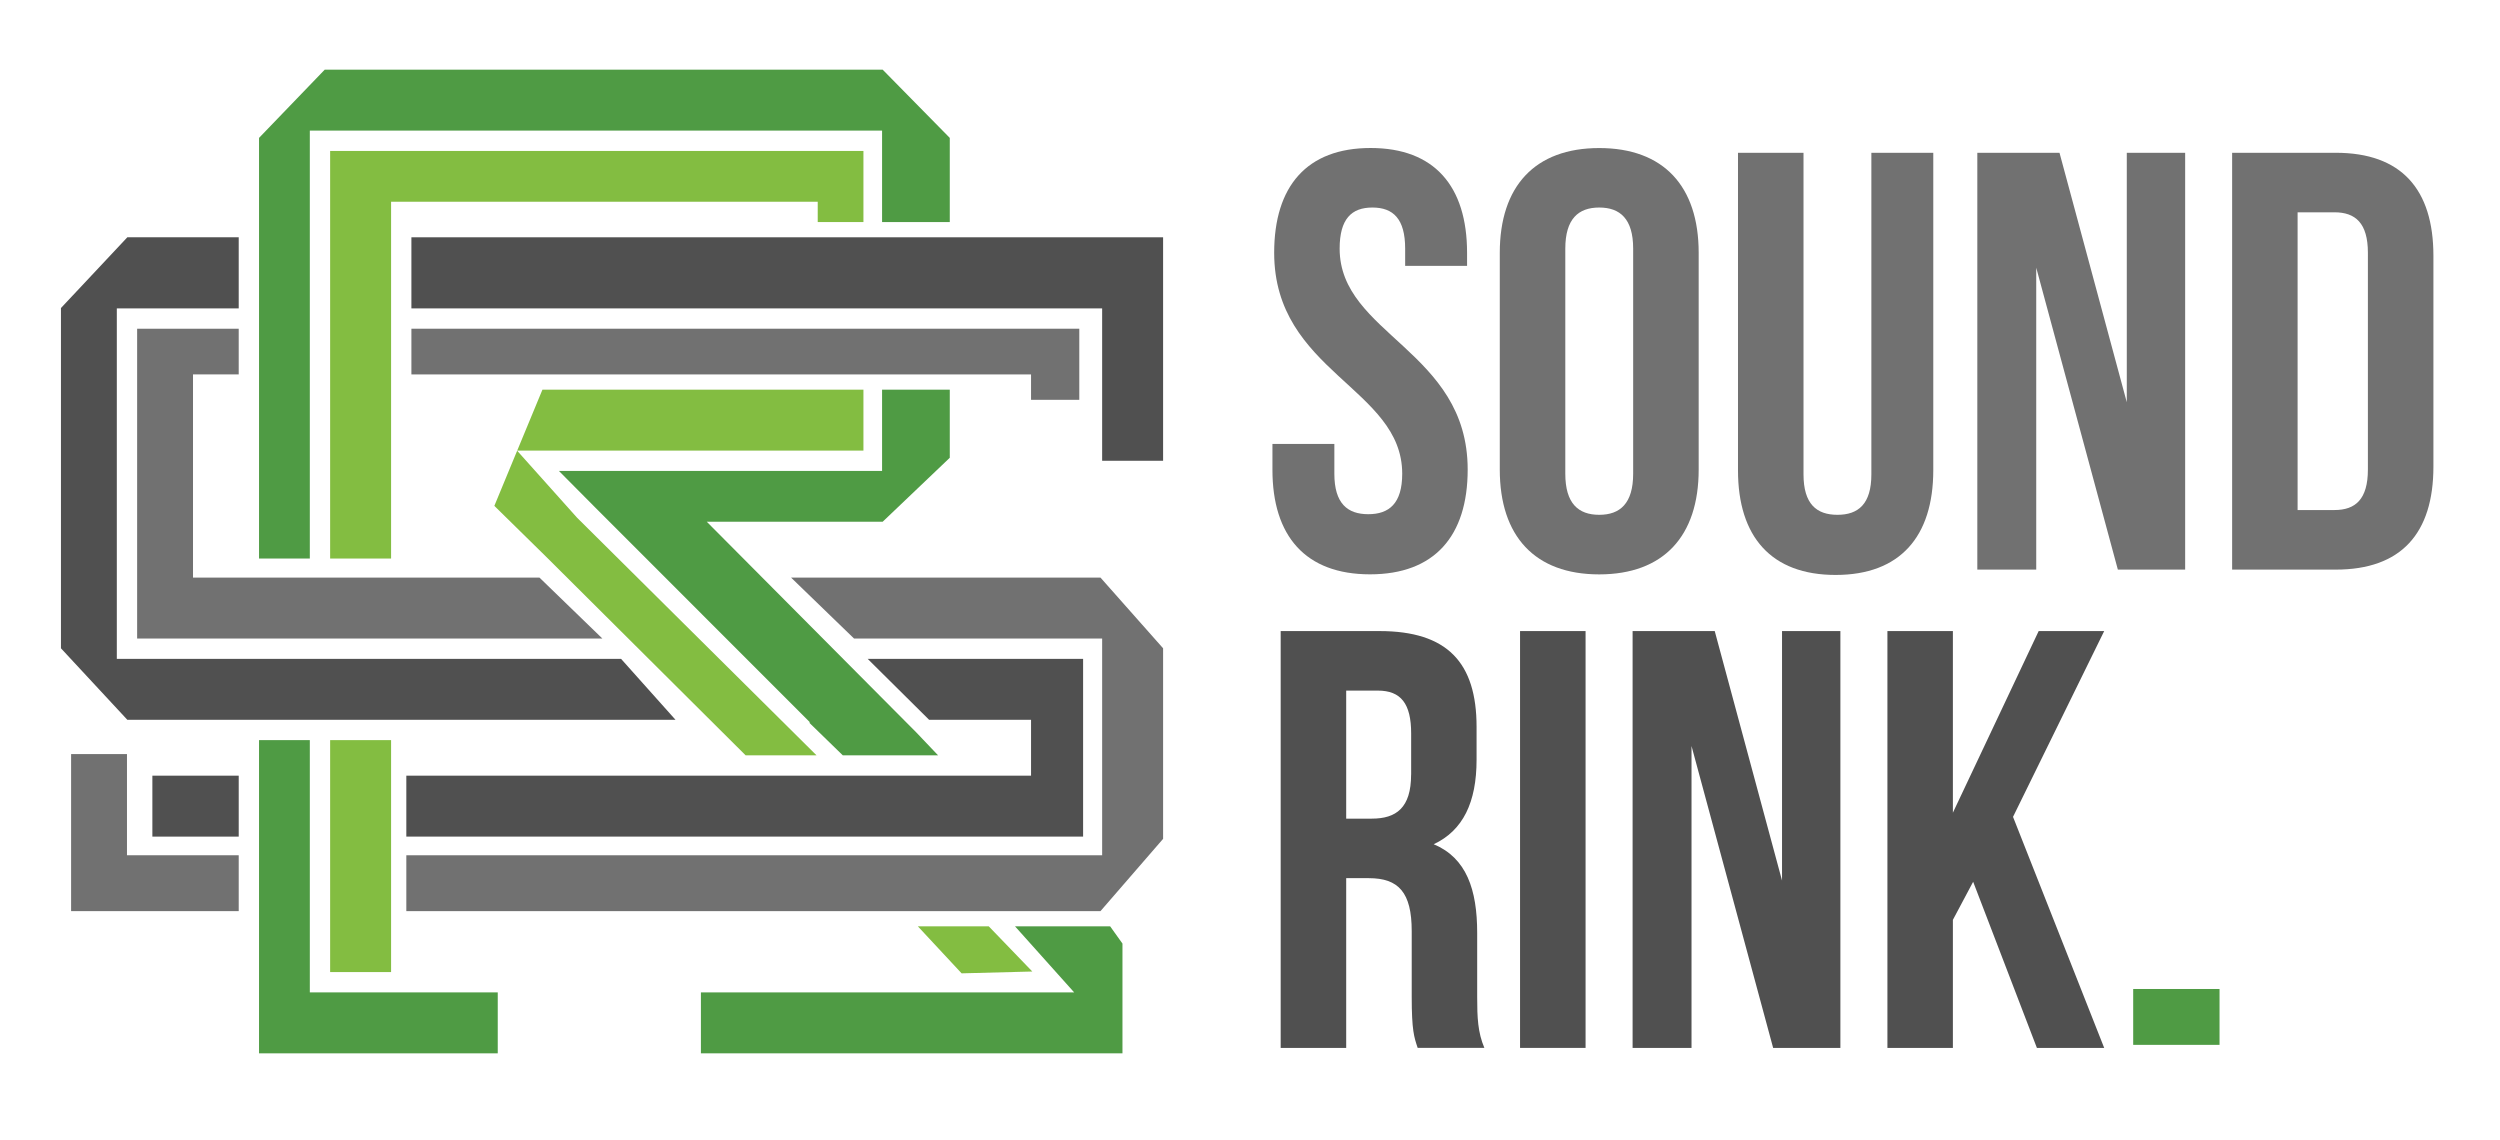
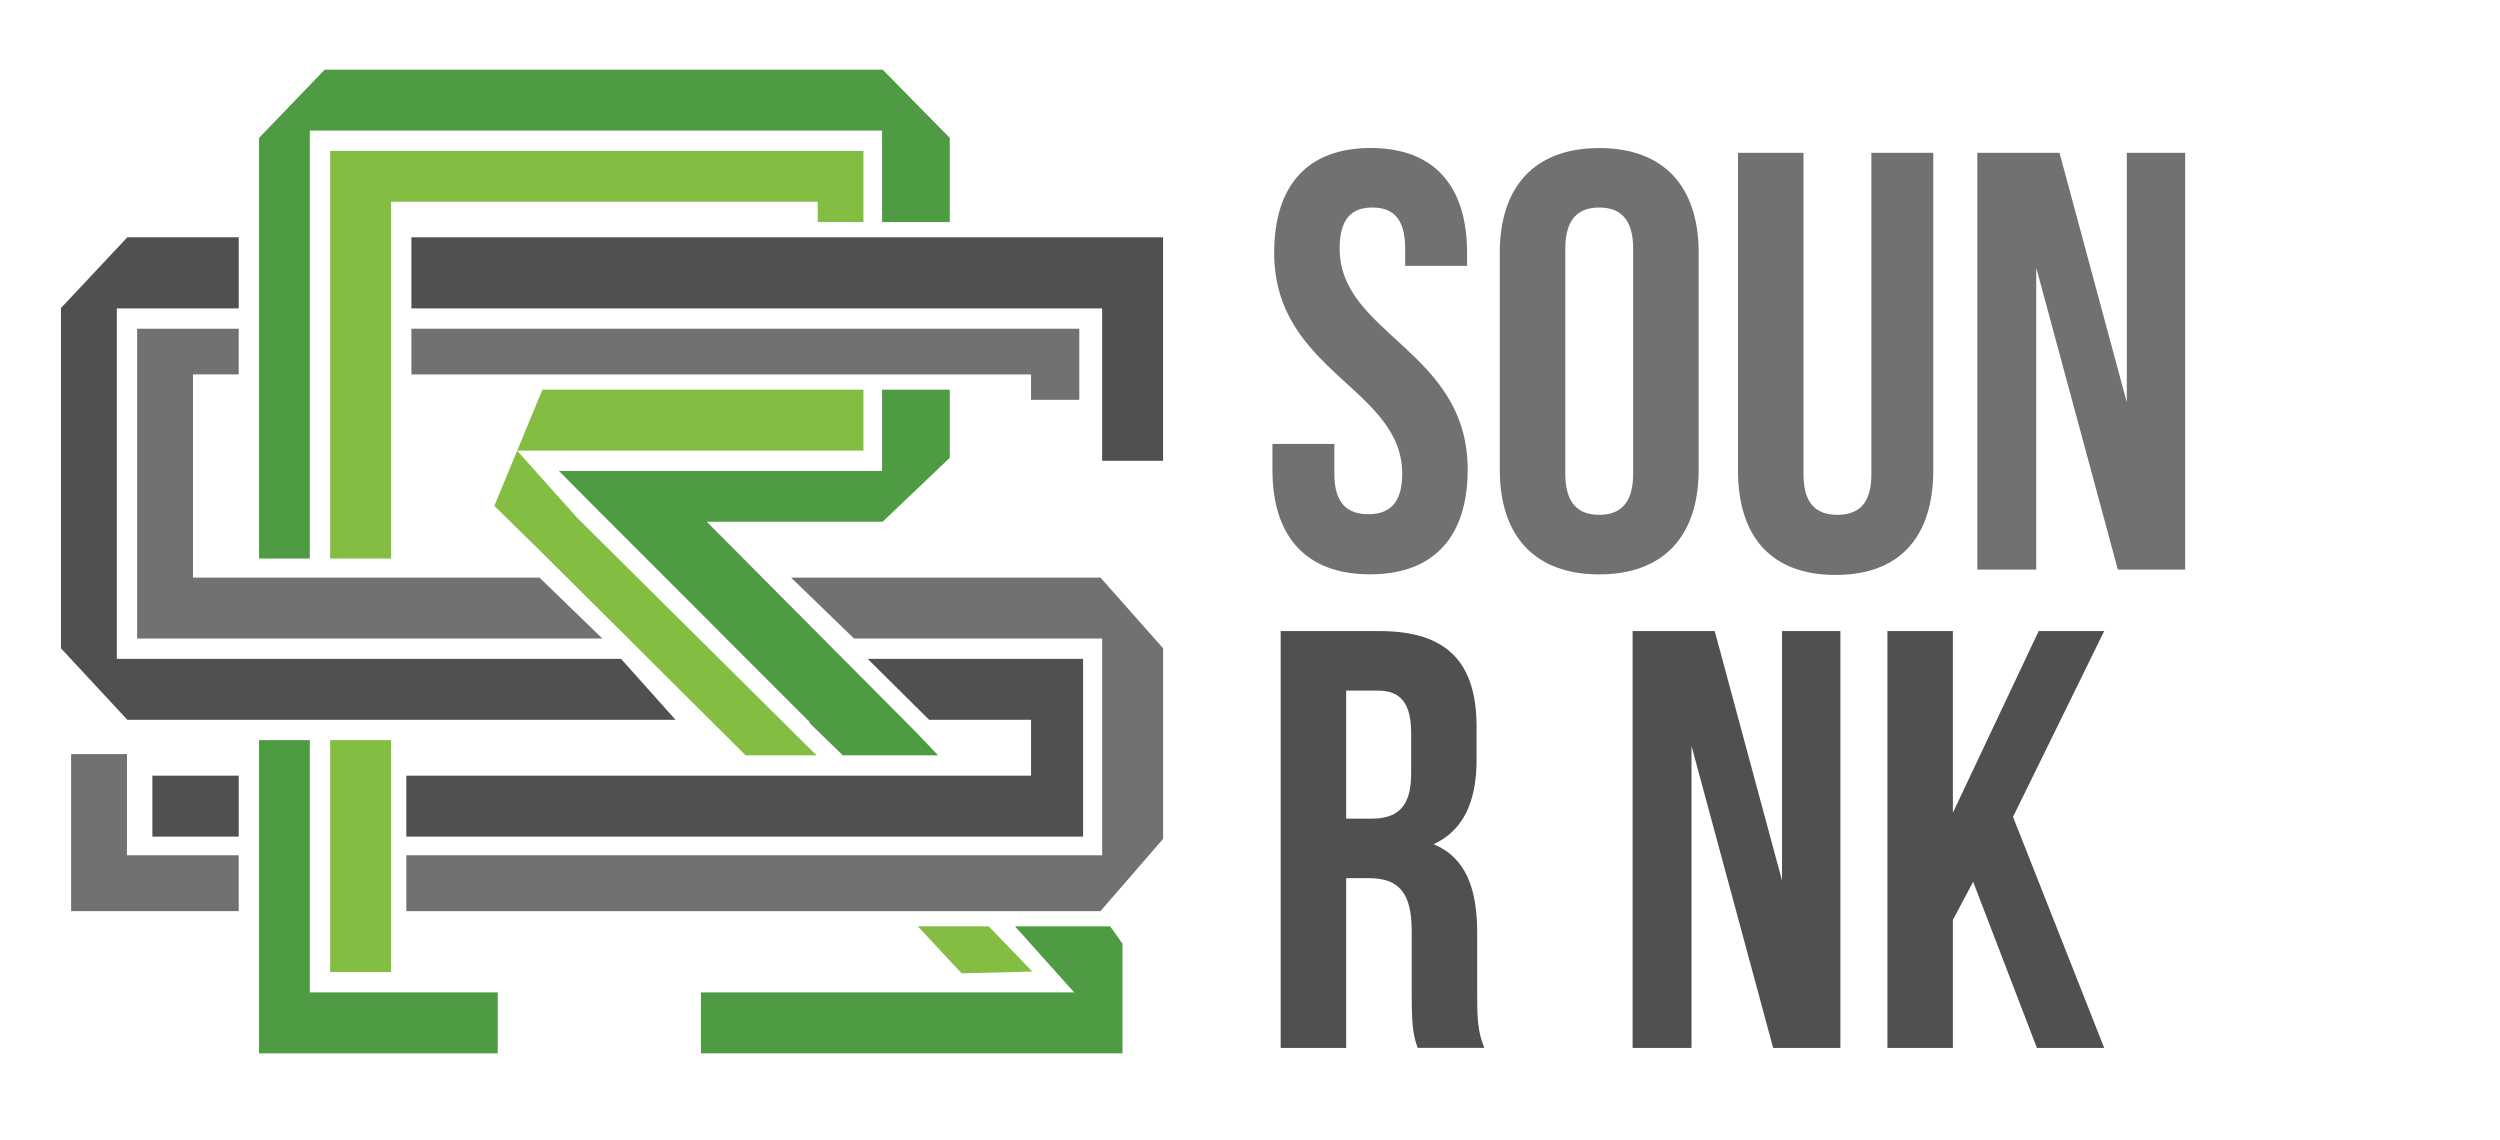
<svg xmlns="http://www.w3.org/2000/svg" version="1.1" id="Layer_1" x="0px" y="0px" viewBox="0 0 492.22 224.44" style="enable-background:new 0 0 492.22 224.44;" xml:space="preserve">
  <style type="text/css">
	.st0{fill:none;}
	.st1{fill:#717171;}
	.st2{fill:#505050;}
	.st3{fill:#83BD41;}
	.st4{fill:#4F9B44;}
</style>
  <g>
-     <path class="st0" d="M271.26,135.97h-6.22v25.21h5.04c4.8,0,7.74-2.11,7.74-8.68v-8.09C277.83,138.55,275.84,135.97,271.26,135.97z   " />
    <path class="st0" d="M459.65,41.8h-7.27v58.62h7.27c4.1,0,6.57-2.11,6.57-7.97V49.78C466.21,43.91,463.75,41.8,459.65,41.8z" />
-     <path class="st0" d="M314.87,40.87c-4.11,0-6.68,2.23-6.68,8.09v44.32c0,5.86,2.58,8.09,6.68,8.09c4.1,0,6.68-2.23,6.68-8.09V48.95   C321.55,43.09,318.97,40.87,314.87,40.87z" />
+     <path class="st0" d="M314.87,40.87c-4.11,0-6.68,2.23-6.68,8.09v44.32c4.1,0,6.68-2.23,6.68-8.09V48.95   C321.55,43.09,318.97,40.87,314.87,40.87z" />
    <polygon class="st1" points="155.75,113.72 168.15,125.72 217,125.72 217,168.39 206.48,168.39 134.94,168.39 133.6,168.39    80,168.39 80,179.39 133.6,179.39 134.94,179.39 216.06,179.39 216.67,179.39 229,165.16 229,127.64 216.67,113.72  " />
    <polygon class="st1" points="25,148.47 14,148.47 14,168.39 14,179.06 14,179.39 47,179.39 47,168.39 25,168.39  " />
    <polygon class="st1" points="38,73.72 47,73.72 47,64.72 27,64.72 27,125.72 37.13,125.72 47.85,125.72 80,125.72 118.6,125.72    106.21,113.72 80,113.72 47.85,113.72 38,113.72  " />
    <rect x="30" y="152.72" class="st2" width="17" height="12" />
-     <polygon class="st3" points="101.81,88.72 101.82,88.74 101.83,88.72  " />
    <polygon class="st3" points="107.51,109.6 146.81,148.72 160.77,148.72 113.61,101.92 101.82,88.74 97.33,99.6  " />
    <polygon class="st3" points="128.87,88.72 170,88.72 170,76.72 160.4,76.72 159.06,76.72 106.8,76.72 101.83,88.72 127.16,88.72     " />
    <polygon class="st3" points="170,43.72 170,29.72 65,29.72 65,44.57 65,47.25 65,76.73 65,109.97 77,109.97 77,76.73 77,47.25    77,44.57 77,39.72 161,39.72 161,43.72  " />
    <polygon class="st3" points="194.68,182.39 180.72,182.39 189.33,191.64 203.25,191.28  " />
    <polygon class="st3" points="65,183.25 65,191.39 77,191.39 77,183.25 77,150.42 77,145.72 65,145.72 65,150.42  " />
    <polygon class="st4" points="173.79,102.72 187,90.13 187,76.72 173.67,76.72 173.67,92.72 131.55,92.72 124.48,92.72    110.04,92.72 117.26,99.99 159.5,142.25 159.31,142.27 165.94,148.72 184.7,148.72 180.46,144.26 139.15,102.72 142.27,102.72  " />
    <polygon class="st4" points="61,183.25 61,150.42 61,145.72 51,145.72 51,150.42 51,183.25 51,195.39 51,207.39 61,207.39    98,207.39 98,195.39 61,195.39  " />
    <polygon class="st4" points="61,76.73 61,47.25 61,44.57 61,25.72 173.67,25.72 173.67,43.72 187,43.72 187,27.15 173.79,13.72    63.93,13.72 51,27.15 51,44.57 51,47.25 51,76.73 51,109.97 61,109.97  " />
    <polygon class="st2" points="216.67,46.72 205.95,46.72 201.93,46.72 159.06,46.72 151.02,46.72 81,46.72 81,60.72 151.02,60.72    159.06,60.72 201.93,60.72 205.95,60.72 217,60.72 217,90.72 229,90.72 229,46.72 218.01,46.72  " />
    <polygon class="st1" points="212.5,78.72 212.5,74.05 212.5,64.72 205.95,64.72 203.27,64.72 201.93,64.72 159.06,64.72    151.02,64.72 81,64.72 81,73.72 151.02,73.72 159.06,73.72 201.93,73.72 203,73.72 203,78.72  " />
    <polygon class="st4" points="199.85,182.39 211.49,195.39 138,195.39 138,207.39 221,207.39 221,185.78 218.58,182.39  " />
    <polygon class="st2" points="133,141.72 122.28,129.72 80,129.72 47.85,129.72 37.13,129.72 23,129.72 23,60.72 47,60.72 47,46.72    25.07,46.72 12,60.65 12,127.64 25.07,141.72 37.13,141.72 47.85,141.72 80,141.72  " />
    <polygon class="st2" points="80,152.72 80,164.72 133.6,164.72 134.94,164.72 203.66,164.72 207.29,164.72 213.25,164.72    213.25,129.72 170.83,129.72 182.93,141.72 203,141.72 203,152.72 189.57,152.72 134.94,152.72 133.6,152.72  " />
    <path class="st1" d="M269.74,113.08c12.66,0,19.23-7.5,19.23-20.63c0-23.45-25.21-26.62-25.21-43.5c0-5.86,2.35-8.09,6.45-8.09   c4.1,0,6.45,2.23,6.45,8.09v3.4h12.19v-2.58c0-13.13-6.45-20.63-18.99-20.63c-12.54,0-18.99,7.5-18.99,20.63   c0,23.45,25.21,26.61,25.21,43.5c0,5.86-2.58,7.97-6.68,7.97c-4.1,0-6.68-2.11-6.68-7.97v-5.86h-12.19v5.04   C250.51,105.58,257.07,113.08,269.74,113.08z" />
    <path class="st1" d="M334.45,92.45V49.78c0-13.13-6.92-20.63-19.58-20.63c-12.66,0-19.58,7.5-19.58,20.63v42.68   c0,13.13,6.92,20.63,19.58,20.63C327.53,113.08,334.45,105.58,334.45,92.45z M321.55,93.27c0,5.86-2.58,8.09-6.68,8.09   c-4.11,0-6.68-2.23-6.68-8.09V48.95c0-5.86,2.58-8.09,6.68-8.09c4.1,0,6.68,2.23,6.68,8.09V93.27z" />
    <path class="st1" d="M361.41,113.2c12.66,0,19.23-7.51,19.23-20.64V30.08h-12.19v63.31c0,5.86-2.58,7.97-6.68,7.97   c-4.1,0-6.68-2.11-6.68-7.97V30.08h-12.9v62.49C342.18,105.7,348.75,113.2,361.41,113.2z" />
    <polygon class="st1" points="430.23,30.08 418.74,30.08 418.74,79.2 405.49,30.08 389.31,30.08 389.31,112.15 400.91,112.15    400.91,52.71 416.98,112.15 430.23,112.15  " />
-     <path class="st1" d="M459.88,30.08h-20.4v82.07h20.4c12.9,0,19.23-7.15,19.23-20.28v-41.5C479.11,37.23,472.78,30.08,459.88,30.08z    M466.21,92.45c0,5.86-2.46,7.97-6.57,7.97h-7.27V41.8h7.27c4.1,0,6.57,2.11,6.57,7.97V92.45z" />
    <path class="st2" d="M290.84,183.69c0-8.56-2.11-14.77-8.56-17.47c5.75-2.7,8.44-8.21,8.44-16.65v-6.45   c0-12.66-5.75-18.87-19.11-18.87h-19.46v82.07h12.9V172.9h4.46c5.86,0,8.44,2.81,8.44,10.43v12.9c0,6.68,0.47,7.97,1.17,10.08   h13.13c-1.29-3.05-1.41-5.98-1.41-9.97V183.69z M277.83,152.5c0,6.56-2.93,8.68-7.74,8.68h-5.04v-25.21h6.22   c4.57,0,6.57,2.58,6.57,8.44V152.5z" />
-     <rect x="299.28" y="124.25" class="st2" width="12.9" height="82.07" />
    <polygon class="st2" points="350.86,173.37 337.61,124.25 321.44,124.25 321.44,206.32 333.04,206.32 333.04,146.88 349.11,206.32    362.35,206.32 362.35,124.25 350.86,124.25  " />
    <polygon class="st2" points="401.39,124.25 384.5,160.01 384.5,124.25 371.61,124.25 371.61,206.32 384.5,206.32 384.5,181.11    388.49,173.61 401.04,206.32 414.29,206.32 396.34,160.83 414.29,124.25  " />
-     <rect x="420" y="194.72" class="st4" width="17" height="11" />
  </g>
</svg>